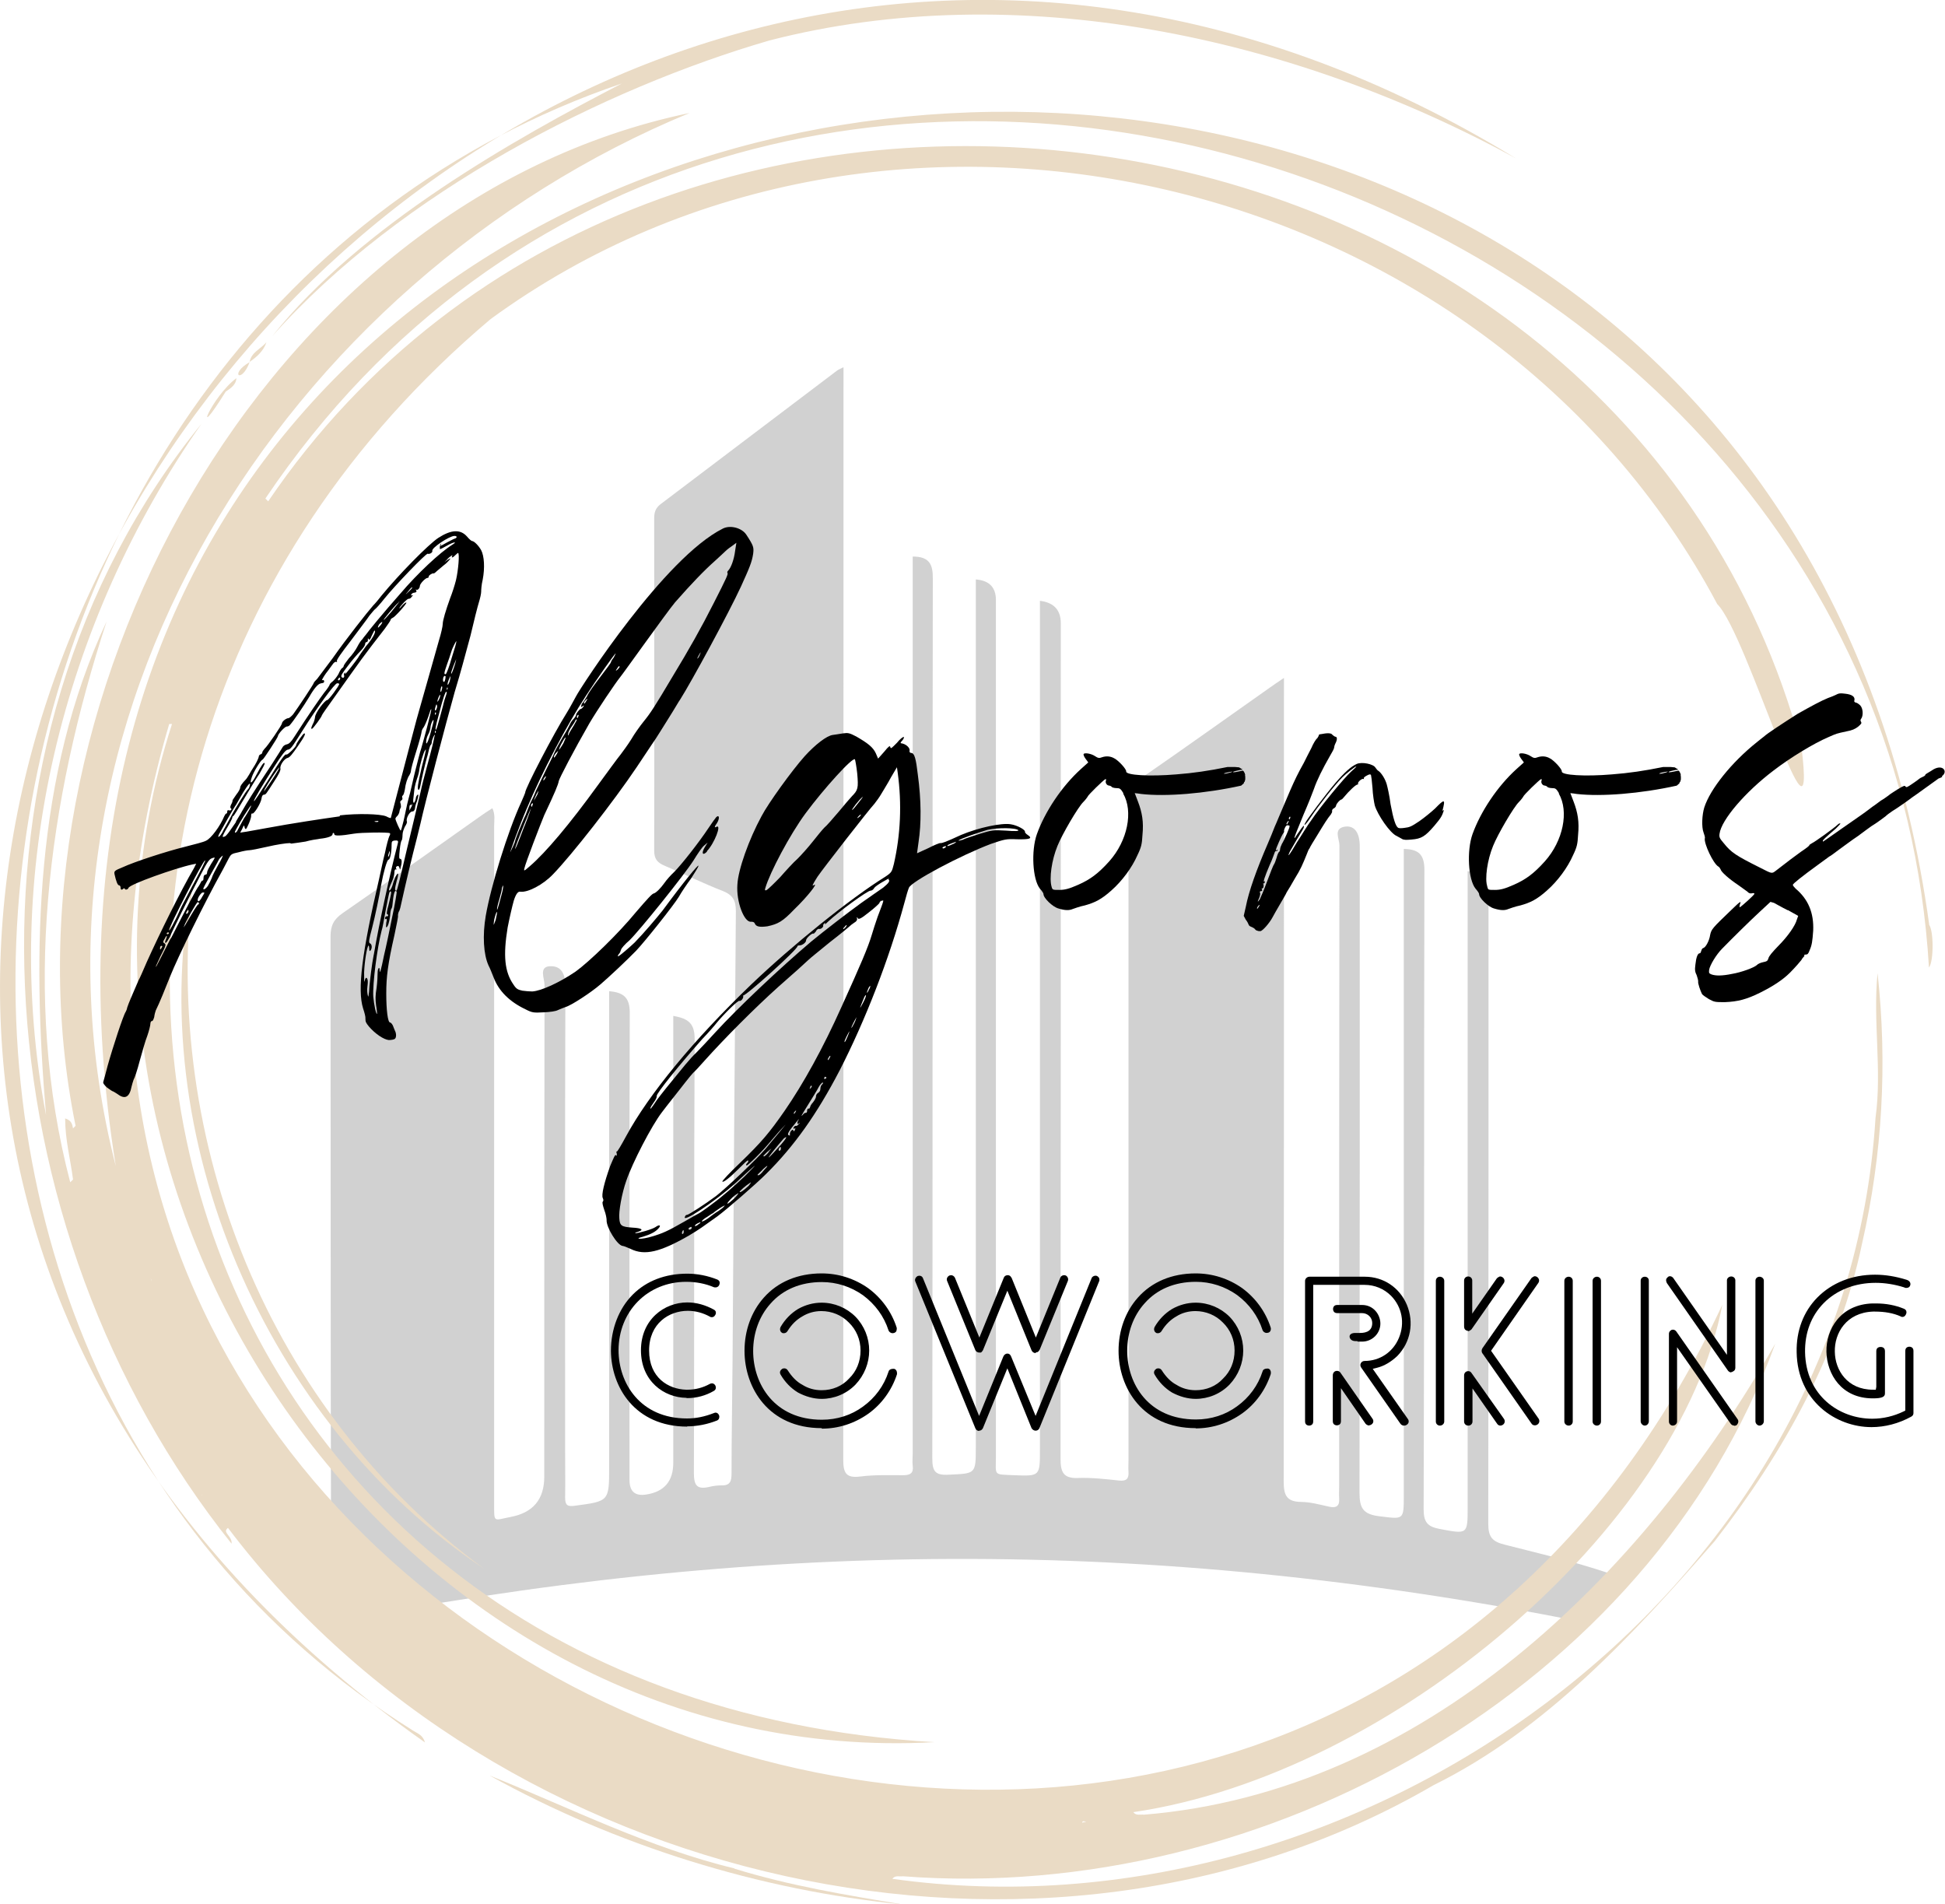
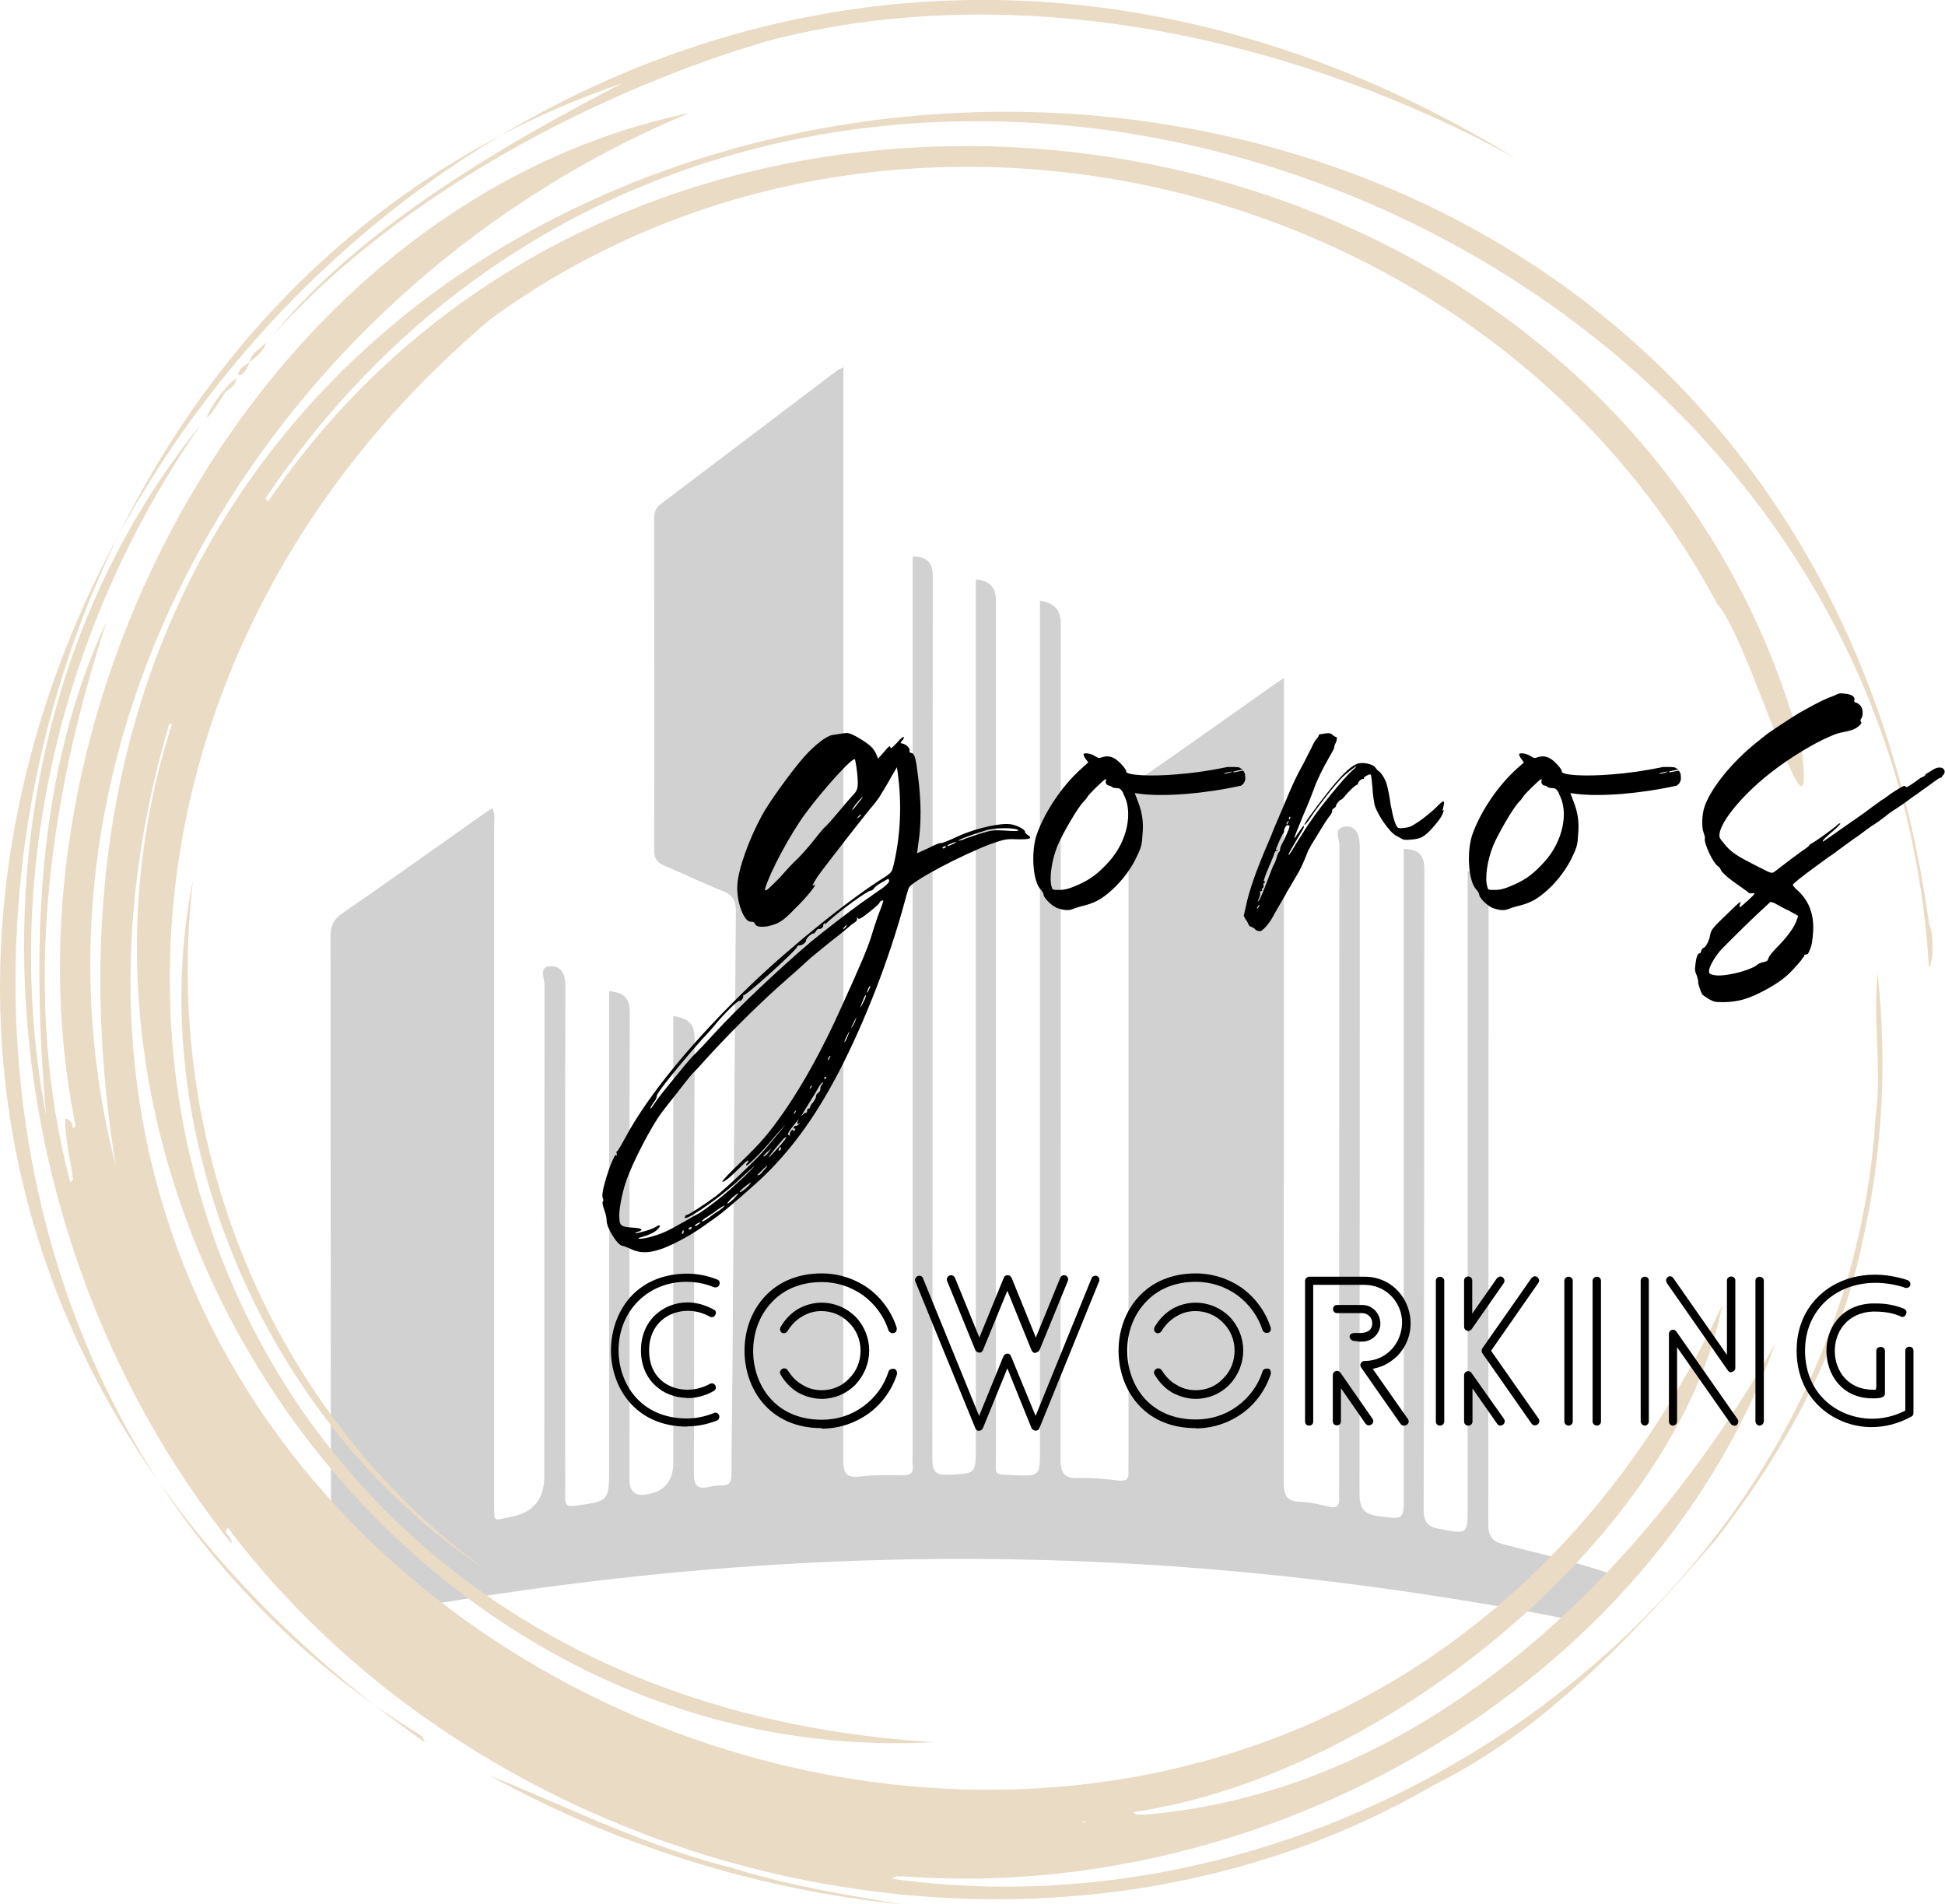
<svg xmlns="http://www.w3.org/2000/svg" id="Capa_2" viewBox="0 0 76.44 74.83">
  <defs>
    <style>      .cls-1 {        fill: #eadbc5;      }      .cls-2 {        fill: #d1d1d1;      }    </style>
  </defs>
  <g id="Capa_1-2" data-name="Capa_1">
    <g>
      <path class="cls-2" d="M10.98,62.13c.85-.29.53-.29,1.39-.55.48-.14.64-.33.64-.84-.02-7.98-.01-15.96-.02-23.94,0-.43.13-.68.48-.92,1.81-1.25,3.6-2.53,5.4-3.8.14-.1.29-.2.48-.32.12.25.07.48.07.7,0,8.86,0,17.73,0,26.59,0,.82-.04.69.65.56q1.32-.25,1.32-1.58c0-6.44,0-12.89.01-19.33,0-.25-.23-.7.2-.73.48-.03.63.33.62.84-.02,6.07-.01,12.13-.01,18.2,0,.61.01,1.23,0,1.84,0,.3.09.36.38.32,1.35-.18,1.35-.17,1.35-1.53,0-6.01,0-12.02,0-18.03v-.66c.57.05.81.25.81.85-.02,6.12-.01,12.24-.01,18.36q0,.67.65.57,1.07-.16,1.07-1.25c0-5.63,0-11.26,0-16.9v-.66c.55.1.84.26.84.9-.03,5.69-.01,11.37-.03,17.06,0,.49.12.66.6.55.16-.04.32-.06.48-.06.35.01.4-.17.4-.47,0-1.5.03-3,.04-4.49.04-5.87.08-11.73.13-17.6,0-.43-.12-.64-.52-.8-.77-.3-1.52-.67-2.28-.99-.28-.12-.41-.26-.41-.59.01-4.35,0-8.7,0-13.05,0-.23.04-.4.24-.56,2.32-1.75,4.63-3.51,6.95-5.26.05-.04.12-.06.25-.13,0,.29,0,.52,0,.74,0,14.06,0,28.13-.01,42.19,0,.55.13.73.68.66.55-.07,1.12-.05,1.68-.05.27,0,.41-.08.37-.37-.02-.16,0-.32,0-.49,0-11.52,0-23.03,0-34.55v-.69c.65,0,.8.3.79.88-.02,11.52,0,23.03-.02,34.55,0,.52.11.68.65.65,1.05-.05,1.06-.02,1.06-1.07,0-11.14,0-22.28,0-33.41v-.7q.79.06.79.81c0,11.21,0,22.42,0,33.63,0,.8-.12.72.71.76,1.02.04,1.02.04,1.02-1,0-10.89,0-21.77,0-32.66v-.7q.82.1.82.88c0,10.94,0,21.88-.01,32.82,0,.53.1.79.68.77.54-.02,1.08.04,1.62.1.3.03.39-.08.37-.35-.01-.14,0-.29,0-.43,0-8.63,0-17.26,0-25.89,0-.42.12-.68.48-.92,1.71-1.18,3.4-2.39,5.09-3.58.14-.1.29-.2.54-.37,0,.29,0,.49,0,.7,0,10.29,0,20.58-.01,30.87,0,.53.1.8.68.81.37,0,.75.11,1.12.19.29.06.4-.05.38-.33-.01-.16,0-.32,0-.49,0-8.39,0-16.79.01-25.18,0-.24-.24-.63.18-.72.41-.08.62.23.62.77,0,8.47,0,16.93-.01,25.4,0,.6.14.84.76.92.98.12.98.17.98-.82,0-8.23,0-16.46,0-24.7,0-.23,0-.46,0-.7.58.01.81.22.81.82-.02,8.38,0,16.75-.03,25.13,0,.5.15.68.62.77,1.12.21,1.11.23,1.11-.89,0-8.09,0-16.17,0-24.26,0-.23,0-.46,0-.7q.82.13.82.85c0,8.27,0,16.54-.01,24.8,0,.52.16.7.65.82,2.11.54,2.84.68,4.89,1.39l-1.86,1.64c-17.08-3.37-32.46-3.25-49.53.1l-1.62-1.67Z" />
      <g>
        <path class="cls-1" d="M75.82,36.34C69.26-11.3-3.39-3.62,4.55,45.82.07,28.31,11.17,11.03,27.1,4.44,10.32,7.94-.38,27.79,2.97,44.24c0,0,0,0,0,0-.03.03-.07.07-.1.1-.03-.15-.05-.31-.31-.39,0,.84.21,1.61.31,2.4,0,0,0,0,0,0-.04.04-.07.07-.11.11-1.92-7.33-.88-14.97,1.43-22.04-2.83,6.04-2.93,12.97-2.38,19.4C0,34.38,2.44,24.48,7.92,16.65-2.29,29.23-.77,48.31,9.1,60.66c.04-.3-.39-.44-.14-.62,10.63,14.06,32,19.06,47.38,10.11,0,0,0,0,0,0,4.43-2.19,7.84-5.92,11.05-9.59h0c2.69-3.45,4.89-7.38,5.79-11.69,0,0,0,0,0,0,.8-3.49,1-7.07.61-10.63-.19,1.89.18,3.81-.08,5.68,0,0,0,0,0,0-1.17,18.86-20.41,32.46-38.64,29.91h0c.11-.15.28-.08.42-.1,0,0,0,0,0,0,14.19,1.08,29.35-7.37,34.28-20.93-5.2,9.14-13.84,17.61-24.81,18.51,0,0,0,0,0,0-.14-.02-.31.05-.42-.1h0c10.16-1.49,21.46-11.16,23.15-19.94C50.51,87.95-4.69,66.93,6.65,28.45c.04,0,.07,0,.11,0-6.22,19.23,9.46,41.13,29.97,40.01C5.6,66.64-3.29,31.59,19.28,12.54c15.63-11.41,39.13-5.87,48.21,11.2,1.18,1.16,3.95,10.84,3.31,5.62C63.68,2.92,25.8-2.77,10.54,19.7c-.04-.04-.07-.07-.11-.11,18.79-27.9,63.47-13.41,65.38,18.43.19-.24.19-1.45,0-1.69ZM20.02,68.89s0,0,0,0c0,0,0,0,0,0,0,0,0,0,0,0ZM20.02,68.89s0,0,0,0c0,0,0,0,0,0ZM42.57,71.57s.08,0,.12.02c-.05,0-.1.02-.15.03.03.05-.05-.02.03-.05ZM5.96,50.36s-.03-.09-.04-.14c.02.04.03.09.04.14ZM4.34,51.72s0,0,0,0c0,0,0,0,0,0ZM4.65,52.46s0,0,0,0c0,0,0,0,0,0,0,0,0,0,.01,0,0,0,0,0-.01,0,0,0,0,0,0-.01ZM7.92,58.72s.03.03.03.05c-.01-.02-.02-.03-.03-.05ZM18.55,13.07s0,0,0,0c0,0,0,0,0,0ZM7.41,26.51s0-.01,0-.02c0,0,0,.01,0,.02Z" />
        <path class="cls-1" d="M16.24,68.01C-8.36,52.61-2.65,12.49,24.44,3.28c-4.19,2.17-10.25,5.56-13.74,9.93C15.76,7.52,23.77,3.47,30.24,1.59c9.71-2.5,20.53-.18,29.33,4.63C17.95-19.2-24.27,39.61,16.7,68.47c-.08-.3-.31-.36-.46-.46ZM29.81,1.7h0,0Z" />
        <path class="cls-1" d="M7.59,34.54c-2.04,10.07,2.86,21.41,11.43,27.1-8.43-6.18-12.68-16.75-11.43-27.1Z" />
        <path class="cls-1" d="M28.86,73.42s0,0,0,0c-3.34-.8-6.48-2.39-9.62-3.65,4.96,2.75,10.6,4.51,16.26,5.07-2.24-.37-4.47-.74-6.64-1.41Z" />
        <path class="cls-1" d="M8.87,15.39h0c.19-.13.41-.27.42-.53-.98.73-1.79,2.73-.42.53Z" />
        <path class="cls-1" d="M10.47,13.45c-.22.26-.59.39-.66.77.28-.19.55-.43.66-.77Z" />
        <path class="cls-1" d="M9.81,14.23s0,0,0,0c-.82.48-.32.87,0,0Z" />
      </g>
      <g>
-         <path d="M11.39,33.13c-.14,0-.53.06-.87.14-.35.08-.66.14-.72.14s-.24.03-.42.08c-.29.06-.3.08-.39.24-.05.09-.15.29-.23.44-.72,1.29-1.77,3.44-2.07,4.19-.2.5-.42,1.05-.57,1.35-.02.05-.05.17-.06.26-.03.09-.06.17-.09.15-.03,0-.06.05-.06.11s-.05.27-.12.47c-.08.2-.2.63-.3.99-.09.35-.2.68-.24.74-.02.06-.06.18-.08.27-.08.42-.26.51-.54.3-.08-.05-.17-.11-.18-.11-.03,0-.14-.08-.24-.15-.12-.11-.17-.18-.15-.23.01-.03.09-.32.17-.63.2-.72.62-2,.71-2.12.02-.03.05-.11.06-.17.03-.11.24-.6.45-1.08.03-.04.17-.36.32-.71.5-1.11,1.34-2.81,1.85-3.68l.09-.18-.15.03c-.66.14-2.47.78-2.51.92-.03.08-.15.09-.15.02t-.04,0c-.08.08-.12.06-.12-.03,0-.05-.03-.09-.06-.09-.06,0-.12-.17-.18-.44-.02-.12,0-.14.32-.27.45-.21,1.7-.62,2.47-.81.35-.09.71-.18.8-.23.2-.08.57-.59.72-.96.03-.06.06-.11.08-.11.03,0,.04-.03.04-.08s.03-.06.06-.05c.08.03.14-.03.08-.08-.03-.01-.02-.08.01-.14.05-.08.06-.14.06-.17,0-.02.08-.12.15-.23.09-.11.15-.23.15-.27,0-.06.06-.15.23-.33.03-.03.08-.12.12-.18.03-.06.14-.24.23-.38.09-.15.15-.3.15-.33s.03-.08.08-.09c.03,0,.06-.05.06-.08s.05-.09.09-.14c.11-.09.68-.93.68-.99,0-.08.17-.21.26-.21.03,0,.12-.08.18-.15.17-.23.81-1.19.81-1.23,0-.02.06-.09.14-.17.06-.08.33-.44.6-.8.54-.77,1.37-1.82,1.59-2.07.09-.09.24-.27.33-.39.69-.84,1.83-2,2.23-2.27.51-.33.87-.35,1.13-.06.09.11.18.18.2.18.08,0,.26.18.36.36.12.23.15.69.06,1.16-.05.2-.06.41-.06.47,0,.08-.04.26-.09.42s-.2.75-.33,1.31c-.29,1.05-.32,1.22-.62,2.21-.36,1.28-1.16,4.33-1.35,5.19-.08.32-.2.83-.29,1.16-.23.92-.48,2.05-.5,2.14-.02.05-.03.12-.06.15-.01.03-.03.09-.03.14.02.03-.06.39-.14.78-.26,1.14-.32,1.64-.32,2.29s.06,1.14.15,1.14c.03,0,.08.06.11.12.02.06.06.15.08.2.06.11.06.27,0,.32-.03.03-.14.05-.24.05-.2-.02-.53-.24-.78-.53-.12-.15-.14-.18-.14-.33.01-.03-.03-.21-.09-.38-.23-.74-.05-2.17.63-5.1.06-.26.15-.72.23-1.02.06-.3.14-.59.17-.65.04-.06.04-.11.02-.12-.06-.04-1.13-.03-1.41.02-.53.09-.77.09-.77.03,0-.03-.02-.06-.04-.06-.02,0-.03.02-.03.05,0,.08-.2.15-.5.18-.14.02-.39.06-.56.11-.17.03-.41.06-.56.08ZM6.71,36.89c.65-1.28,1.02-1.98,1.1-2.07.03-.04.06-.11.08-.14.02-.04.04-.08.08-.08.02,0,.03-.06.03-.12s.03-.11.08-.11c.03,0,.06-.03.06-.09s.08-.2.15-.32c.08-.12.15-.24.15-.26,0,0-.06,0-.12.03-.09.03-.18.15-.41.6-.51.98-1.13,2.23-1.23,2.48-.08.14-.14.24-.17.24s-.03-.03,0-.11c.08-.18.05-.23-.03-.06-.08.12-.08.15-.03.18.09.05.08.08-.14.51-.18.38-.21.45-.17.41.01-.02.27-.51.57-1.11ZM6.29,37.28q0,.06.04,0s.05-.08.05-.09-.02-.03-.05-.02-.04.06-.04.11ZM6.55,36.69s.02.03.05.02c.03-.02.04-.03.04-.05s-.02-.02-.04-.02-.05.02-.05.05ZM6.64,36.54c0,.06.08-.05.2-.3.08-.14.18-.36.24-.5.06-.14.23-.44.35-.68.53-.99.66-1.25.63-1.25-.08,0-1.41,2.6-1.41,2.72ZM7.82,35.49s-.02-.04-.05-.04c-.04,0-.48.77-.54.96-.05.09.03-.02.14-.21.2-.35.39-.66.42-.66.02,0,.03-.02.03-.05ZM7.36,35.79c-.06.09-.06.14,0,.11.02-.02.05-.06.05-.09,0-.06-.02-.08-.05-.02ZM7.97,35.07c-.06,0-.2.2-.2.29,0,.11.09.05.17-.11.11-.18.12-.18.03-.18ZM8.76,33.62s-.11.06-.18.2c-.04.09-.2.36-.33.6-.14.26-.26.47-.26.5,0,.06.09.02.18-.11.05-.08.11-.21.15-.3.03-.11.15-.33.26-.53.11-.18.18-.35.18-.36ZM8.76,32.66c.06-.11.2-.35.3-.54.18-.35.63-1.07.69-1.11.02-.02.05-.06.06-.12.06-.2-.05-.08-.26.26-.11.2-.24.41-.27.47-.09.12-.56.95-.66,1.14-.11.21.02.14.14-.09ZM9.28,32.27c.06-.11.17-.27.23-.39.2-.35.42-.71,1.2-1.89.21-.32.39-.62.41-.65.02-.03.09-.08.15-.09.09-.02.17-.09.3-.3.57-.89.99-1.49,1.17-1.73.12-.14.21-.29.21-.3,0-.03.05-.09.12-.14.06-.05.17-.18.23-.29.05-.12.12-.23.15-.24s.06-.06.06-.09c0-.02.09-.15.2-.29.12-.12.27-.33.33-.45.06-.12.15-.26.2-.3.03-.05.09-.12.14-.18.08-.12.66-.83,1.35-1.61.68-.8,1.56-1.62,2.04-1.92.23-.14.06-.12-.2.03-.14.08-.26.14-.27.14-.03,0-.02-.17.03-.21.02-.02.02,0,0,.03-.05.08-.02.06.23-.08.12-.06.26-.14.3-.15.11-.03.12-.11,0-.11-.2,0-.92.48-.87.59.02.06-.11.14-.18.11-.06-.03-1.29,1.25-1.7,1.76-.18.23-.35.41-.36.41s-.12.12-.23.26c-.09.14-.44.59-.75,1.01-.35.45-.56.75-.53.78.02.04,0,.04-.03.03-.01-.02-.08.02-.11.06-.05.06-.17.24-.29.39-.12.17-.18.29-.15.27.05-.02.08,0,.08.05,0,.03-.03.06-.06.06s-.08.02-.09.02c-.09.02-.24.18-.44.53-.21.35-.63.96-.74,1.08-.03.05-.09.08-.14.08-.08,0-.35.3-.35.38,0,.05-.57.92-.6.92-.06,0-.35.47-.42.68-.12.33,0,.27.18-.09.2-.38.29-.5.32-.45.02.02-.08.2-.2.41-.14.2-.41.66-.62,1.01-.21.36-.39.65-.41.66-.03,0-.04.03-.04.06s-.09.21-.2.39-.18.33-.18.35c0,.03.06.02.12-.02.03-.03.11-.12.17-.21.06-.09.17-.24.23-.33ZM9.61,32.13c.29-.45.35-.65.12-.29-.15.21-.5.81-.5.86s.08,0,.11-.08c.01-.03.14-.26.27-.5ZM13.36,32.04c.68-.08,1.58-.06,1.82.04.09.05.18.08.18.06,0,0,.21-.81.47-1.8.26-.98.54-2.09.65-2.45.2-.71.53-1.86.77-2.72.09-.29.15-.57.15-.65,0-.14.12-.54.29-1.01.08-.2.18-.51.23-.71.09-.38.15-1.07.08-1.07-.02,0-.06.05-.11.09-.08.09-.17.12-.12.03.06-.08-.12.03-.21.15l-.09.09.11-.08s.11-.08.12-.06c0,.01-.08.11-.18.2-.12.09-.27.23-.35.29-.06.06-.12.11-.14.09-.06,0-.18.08-.18.12s-.02.06-.05.06c-.08,0-.3.23-.3.32,0,.08-.09.18-.14.14-.02-.02-.03,0,0,.03.02.06,0,.08-.08.09-.06,0-.11.05-.12.08s0,.04.05.02c.03-.02.02.02-.03.06-.03.06-.09.08-.11.08-.05-.03-.35.29-.38.38-.02.01.05-.02.11-.11.08-.08.15-.14.17-.12.03.03-.45.57-.54.6-.05.02-.08.06-.08.08,0,.03-.11.18-.23.35-.84,1.08-.9,1.17-2,2.72-.26.36-.47.66-.47.68,0,.05-.35.53-.39.53s-.04-.03.03-.18c.05-.08.08-.2.09-.27,0-.17.39-.68.48-.68.06,0,.47-.56.47-.63,0-.02-.03-.03-.08-.03-.09,0-.77.92-1.38,1.89-.41.65-.45.71-.57.72-.08.02-.21.18-.51.65-.44.68-.84,1.35-.81,1.37.02.02.24-.33.53-.78.59-.95.69-1.08.75-1.05.03.03.38-.3.38-.38,0-.05.27-.45.32-.45.06,0,.02.11-.26.51-.2.29-.32.44-.39.45-.14.03-.32.3-.29.42.02.06-.06.23-.26.53-.33.51-.3.48-.39.5-.05,0-.08.06-.09.14-.02.18-.29.62-.36.6-.03-.02-.05.02-.05.08.02.08-.17.53-.21.53-.02,0-.05-.05-.05-.09-.02-.08-.03-.06-.09.08l-.08.15.12-.02c.06,0,.45-.08.86-.15,1.07-.2,2.29-.38,2.93-.47ZM10.39,31.08s.11-.15.17-.24c.06-.08.18-.27.27-.41.09-.14.15-.26.15-.27-.03-.02-.47.65-.57.84-.03.09-.05.12-.02.08ZM13.33,26.63s-.05.05-.05.08c0,.02.03.03.05.02.03-.02.04-.05.04-.08,0-.02-.02-.03-.04-.02ZM13.57,26.44s-.02.04,0,.04c.03,0,.42-.51.5-.63.03-.06.17-.26.3-.44.26-.3.41-.57.36-.63-.02-.02-.06.08-.12.2-.06.15-.09.18-.12.14-.03-.05-.04-.05-.03.03,0,.04-.02.08-.05.08s-.06.03-.06.08-.08.17-.18.27c-.11.11-.33.36-.5.59-.23.3-.29.39-.24.44.06.06.12,0,.09-.08-.01-.03,0-.08.03-.09s.05-.02.02.02ZM14.69,37.52c.21-1.25.66-3.29.93-4.32.05-.17.03-.18-.12-.17-.09.02-.11.03-.11.18,0,.29-.06.57-.12.57s-.2.5-.29.99c-.06.39-.24,1.25-.36,1.71-.12.45-.14.56-.08.59.08.03.09.18.03.27q-.06.08-.06-.06c0-.09-.02-.14-.03-.12-.06.06-.15.6-.17,1.05,0,.27,0,.42.02.35.02-.14.08-.18.11-.08.02.03.02.15,0,.29s0,.3.02.36c.01.09.04-.01.06-.39.03-.29.09-.83.17-1.23ZM15.57,35.02c-.06-.06-.11.12-.15.57,0,.04-.03.11-.03.11-.03.02-.05.15-.06.3-.03.24-.09.44-.15.44-.02,0,0-.09,0-.18.03-.12.03-.17-.02-.15-.03.03-.03,0-.03-.04.02-.05.05-.08.08-.06.06,0,.06-.08,0-.09-.02-.02,0-.15.05-.32.11-.47.14-.57.09-.57s-.05,0-.2.78c-.06.33-.12.68-.15.75-.18.69-.36,2.1-.33,2.6.03.33.11.71.15.68,0-.02-.01-.17-.04-.33-.03-.24-.03-.39.02-.69.03-.23.04-.48.04-.57,0-.11.02-.2.05-.21.02-.02.03.02.03.08,0,.18.05.03.17-.57.08-.33.23-1.04.33-1.55.11-.51.18-.95.17-.96ZM14.86,32.26s-.11,0-.14.02c-.03,0,.02.02.08.02.08,0,.09-.02.06-.03ZM15.01,24.44s-.08.05-.12.11c-.03.06-.05.11-.03.11s.06-.05.11-.11c.05-.06.06-.11.05-.11ZM15.67,23.67c-.12.08-.66.74-.59.69.04-.02.17-.17.3-.32.12-.15.26-.32.29-.36q.06-.08,0-.02ZM15.25,33.65s.02.03.04-.02c.02-.05.03-.12.03-.15,0-.05-.02-.03-.03.02-.02.04-.04.12-.04.15ZM17.09,28.89c0-.08-.12.18-.12.27,0,.04-.02.11-.05.12-.02.03-.04.11-.06.17-.02.08-.05.23-.09.35-.06.21-.2.81-.26,1.13-.02.08-.05.12-.06.11-.06-.03-.03-.23.12-.87.2-.78.18-.75.14-.69-.06.06-.21.56-.24.83-.02.11-.06.24-.09.32-.03.08-.06.21-.08.3-.02.09-.03.27-.05.41-.04.24.03.29.09.05,0-.08.05-.14.06-.15.06-.05.05.03-.01.24-.05.11-.08.23-.08.29-.02.08-.05.12-.12.12-.11.02-.24.29-.2.39.02.03-.02.12-.08.21-.04.09-.09.21-.09.32s-.02.2-.03.21c-.03.02-.06.18-.08.38-.03.27-.03.35.02.35.06,0,.08.11.02.32-.02.12-.03.12-.05.03-.02-.06-.05-.09-.09-.06-.04.01-.06.04-.04.09.02.03.02.06-.02.03-.03,0-.05.05-.05.14s-.05.24-.09.33c-.12.26-.15.38-.09.36.03-.02.08-.11.11-.21.05-.21.18-.48.21-.45.02,0,0,.14-.05.29-.08.32-.08.38-.01.38.03,0,.12-.38.41-1.62.11-.44.29-1.22.54-2.26.04-.2.15-.63.24-.96.2-.72.3-1.16.3-1.2ZM15.76,31.71s-.05.09-.06.17c0,.06-.05.14-.08.18-.04.03-.08.09-.08.11,0,.06.18.47.21.47.01,0,.06-.17.11-.38.05-.2.12-.6.2-.89.08-.27.18-.77.26-1.08s.18-.72.24-.9c.12-.41.41-1.5.39-1.52s-.06.12-.12.3c-.06.17-.14.35-.18.41-.05.06-.08.14-.08.17,0,.05-.09.39-.21.77-.12.38-.21.72-.21.77s-.03.12-.06.17c-.08.11-.15.33-.18.57-.02.11-.05.21-.08.23s-.03.04-.02.09c.02.03,0,.09-.05.11-.04.03-.04.06-.01.14.01.08.01.14,0,.15ZM16,23.29c-.08.08-.06.08.05-.03.08-.08.15-.14.15-.17,0-.04-.06.02-.2.2ZM16.21,31.58s-.02,0-.02.03c0,.02-.03.03-.05.02-.03-.02-.05.03-.05.11v.11l.06-.11c.05-.08.06-.14.05-.15ZM16.92,28.57c0,.06-.04.2-.09.29-.05.09-.08.21-.08.27-.02.2.08.03.18-.36.06-.21.11-.41.11-.45,0-.11-.12.14-.12.26ZM17.12,27.99s-.03.02-.03.06c.02.04.02.06.03.03.02-.03.02-.08,0-.09ZM17.12,28.71s-.03.01-.03.06q.02.06.03.03s.02-.06,0-.09ZM17.13,27.91s.05-.08.05-.15q-.02-.14-.05-.03c-.05.15-.05.21,0,.18ZM17.52,27.19s-.08.17-.11.3c-.05.14-.12.44-.18.65-.11.39-.14.57-.09.53.02-.02.08-.23.14-.45.06-.24.14-.5.15-.57.02-.09.06-.21.08-.27.06-.15.06-.24.02-.18ZM17.21,27.56s.06-.09.08-.17c.02-.09.02-.11-.02-.06-.06.11-.11.29-.06.23ZM17.34,27.17s.04-.11.04-.15q0-.08-.04-.03s-.03.11-.03.15q0,.08.03.03ZM17.42,26.78s.03.04.06-.02c.02-.05.03-.12.03-.15.02-.03-.02-.05-.03-.05-.05,0-.09.14-.06.21ZM17.93,25.19s-.14.23-.2.44c-.03.11-.11.33-.17.5-.11.32-.12.38-.04.36.03-.02.14-.3.23-.63.11-.35.2-.63.18-.66ZM17.58,27.01s-.02.02-.02.06,0,.06.02.02c.02-.03.02-.06,0-.08ZM17.7,26.57s-.11.21-.11.32c0,.05.03.02.08-.11.03-.11.04-.2.03-.21ZM17.93,25.9s-.2.47-.2.56c0,.06.05-.05.11-.23.06-.17.09-.32.09-.33Z" />
-         <path d="M27.79,33.46c-.17.18-.24.08-.09-.17l.11-.18-.14.12c-.08.06-.26.33-.42.59-.38.59-2.11,2.74-2.51,3.13-.18.15-.32.32-.33.36-.02.06-.04.14-.09.18-.03.04-.05.09-.03.09.05,0,.48-.38.65-.54.38-.39.86-.96,1.1-1.26.81-1.1,1.41-1.83,1.41-1.76,0,.05-.14.26-.29.5-.17.23-.38.54-.48.72-.2.33-1.32,1.74-1.68,2.12-.35.36-1.07,1.04-1.4,1.32-.38.33-1.17.84-1.37.89-.08.03-.21.08-.3.12-.09.05-.32.08-.57.09-.38.02-.44.02-.71-.12-.63-.3-1.05-.72-1.25-1.25-.06-.15-.14-.36-.2-.47-.2-.44-.24-1.19-.11-1.95.2-1.16.86-3.31,1.4-4.48.08-.18.15-.35.15-.36-.02-.14,1.16-2.39,1.61-3.1.17-.27.33-.59.39-.69.18-.35,3.47-5.44,5.77-6.59.3-.15.75-.02.92.24.29.44.3.5.27.75-.05.33-.14.54-.48,1.29-.48,1.04-1.94,3.73-2.39,4.44-.03.03-.21.35-.42.68-.21.33-.51.83-.69,1.08-.18.27-.45.68-.6.9-.9,1.34-2.56,3.46-3.29,4.21-.39.41-.99.72-1.28.68q-.14-.03-.26.36c-.06.21-.17.69-.24,1.05-.18,1.1-.12,1.74.23,2.24.11.17.17.2.35.24.14.02.3.03.39.03.35-.02,1.07-.35,1.7-.78.53-.38,1.68-1.49,2.36-2.32.48-.56.65-.74.71-.75.09-.02.27-.2.42-.41.08-.12.26-.32.39-.44.27-.27.96-1.14,1.35-1.73.14-.21.27-.39.3-.42.12-.11.14.05.03.23-.11.15-.11.2-.02.15.21-.11-.08.65-.38.96ZM19.54,35.83s-.05.03-.08.17c-.05.15-.06.29-.06.33s.03-.05.08-.18c.03-.14.06-.29.06-.32ZM19.76,34.81c-.03.06-.04.12-.04.15s-.05.2-.09.36c-.09.29-.12.47-.08.41.01-.02.08-.26.15-.53.08-.27.09-.45.06-.39ZM19.94,33.64c.02.06.23-.38.29-.54.02-.11.11-.32.17-.48.08-.18.18-.45.26-.6.06-.17.15-.39.2-.5.06-.11.15-.3.2-.44.06-.12.23-.48.39-.81.15-.3.32-.63.35-.72.03-.08.18-.35.32-.59.15-.24.27-.47.27-.48s.05-.11.11-.18c.08-.08.14-.17.14-.2-.02-.04.14-.24.18-.24.03,0,.08-.05.11-.09q.04-.08-.03-.02t-.06,0s.02-.11.05-.12c.03-.03.11-.15.18-.27.06-.14.3-.47.53-.77.23-.3.41-.54.41-.57,0-.02.05-.11.11-.18.05-.09.08-.17.08-.17-.03,0-.77,1.05-1.17,1.67-.77,1.17-1.73,3.01-2.33,4.44-.26.6-.69,1.77-.69,1.85ZM20.61,32.47c.17-.42.27-.74.26-.71-.04.05-.6,1.44-.62,1.56-.03.15.11-.2.36-.86ZM24.38,26.6c-.21.26-.92,1.32-1.22,1.83-.62,1.08-1.17,2.14-1.2,2.26-.02.14-.15.45-.57,1.34-.14.33-.74,1.89-.78,2.09-.03.12-.02.12.21-.08.63-.54,1.58-1.67,2.68-3.19.39-.53.78-1.07.89-1.2.09-.12.29-.39.42-.6.12-.21.35-.53.48-.69.27-.33.44-.59,1.14-1.77.65-1.07,1.13-1.92,1.62-2.89.53-1.04.57-1.14.54-1.19-.02-.02,0-.06.03-.09.11-.11.23-.44.27-.77l.05-.32-.15.11c-.09.06-.21.15-.27.21-.08.08-.26.24-.41.38-.44.39-.93.9-1.58,1.64-.32.38-2.09,2.87-2.15,2.93ZM20.94,31.61s.02-.06-.02-.04-.05.06-.05.08c.02.08.05.06.06-.03ZM20.98,31.46s.09-.14.14-.24c.04-.12.06-.17.02-.11-.08.11-.2.44-.15.35ZM21.36,30.68s.05-.06.08-.12q.05-.09-.02-.03s-.08.09-.06.12c0,.03,0,.05,0,.03ZM21.88,29.64l.06-.14-.09.09c-.05.06-.08.12-.08.15,0,.06.03.03.11-.11ZM21.97,29.47s.09-.12.17-.26c.06-.14.11-.24.08-.23-.06.04-.29.48-.24.48ZM22.35,28.86c.02-.06.11-.21.2-.35.08-.14.14-.24.11-.24s-.04.02-.04.03-.06.12-.14.23c-.08.11-.15.24-.15.3q-.03.11.03.03ZM22.74,28.14s0-.06-.02-.05-.05.06-.05.08c.02.08.03.06.06-.03ZM22.97,27.65s.05-.06.08-.12c.06-.09.04-.09-.02-.03-.05.05-.08.09-.08.12.02.03.02.05.02.03ZM24.26,26.32s.09-.09.09-.11c0-.06-.03-.05-.11.08q-.08.11.02.03ZM27.52,25.65s-.14.23-.11.23c.01,0,.06-.06.09-.14s.05-.12.02-.09Z" />
        <path d="M39.96,32.98c-.41-.02-.48,0-1.01.18-1.17.44-3.16,1.49-3.23,1.73-.03.06-.11.33-.18.6-.6,2.21-1.53,4.6-2.54,6.57-.9,1.73-1.79,2.98-2.89,4.07-.41.41-1.53,1.38-1.92,1.67-.62.44-.66.48-1.11.75-1.13.65-1.74.8-2.29.53-.14-.06-.27-.12-.32-.12-.21-.02-.65-.74-.63-1.02,0-.06-.03-.24-.09-.39-.06-.18-.09-.3-.06-.33s.03-.08,0-.14c-.06-.12.05-.59.29-1.26.14-.33.2-.48.23-.42.03.03.03.02.03-.06-.02-.06-.02-.11,0-.09s.18-.26.36-.59c.9-1.67,2.69-3.83,4.93-5.98,1.59-1.52,3.88-3.37,5.25-4.22.27-.18.27-.2.35-.51.26-1.14.32-2.35.15-3.59l-.03-.21-.23.39c-.12.23-.3.51-.38.65-.08.14-.2.3-.27.39-.24.26-2.03,2.56-2.24,2.87-.21.33-.23.39-.14.33.18-.11-.24.44-.78.96-.45.47-.63.57-1.05.66-.3.04-.45.02-.5-.12-.02-.04-.06-.06-.14-.06-.27.04-.59-.78-.54-1.46.03-.59.45-1.77.95-2.69.26-.5,1.19-1.79,1.7-2.36.41-.45.86-.8,1.1-.83.09-.01.26-.04.39-.06.21-.03.26-.02.53.12.45.26.66.42.77.66l.09.21.24-.27c.17-.21.23-.26.24-.18.02.08.06.03.26-.17.12-.15.24-.24.27-.23.02.03-.02.09-.06.14-.08.08-.08.11-.03.11.15.02.32.15.32.27-.02.08.02.11.08.11.11.02.17.23.24.84.14,1.02.14,1.94.03,2.66-.03.24-.06.44-.06.44,0,0,.2-.09.44-.2.23-.12.45-.21.48-.2.08,0,.18-.03.81-.32.69-.29,1.59-.48,1.95-.42.27.04.6.23.56.3,0,.02.04.08.11.12.21.14.08.18-.41.17ZM34.65,35.38s-.09.06-.09.11c-.02.03-.2.2-.41.36-.32.26-.41.29-.44.23-.03-.06-.04-.05-.03.01.02.06-.02.12-.11.17-.08.05-.15.11-.18.14s-.38.32-.77.62c-.39.32-.78.63-.87.72-.08.08-.59.54-1.14,1.02-.96.86-2.15,2.06-2.92,2.92-.2.23-.41.45-.45.48-.05.05-.17.2-.29.35-.11.15-.35.44-.51.65-.17.21-.35.45-.42.54-.41.53-1.17,2-1.41,2.71-.17.48-.3,1.2-.27,1.47.02.29.09.33.51.36.39.02.47.09.21.17-.09.02-.12.05-.08.05.11,0,.65-.15.78-.24.15-.11.24-.08.12.05-.12.14-.32.24-.62.33-.18.05-.21.06-.12.08.08,0,.29-.03.48-.09.41-.12.62-.21,1.28-.59.29-.17.53-.3.53-.3.02,0,.29-.18.6-.42.32-.23.87-.71,1.23-1.05.63-.63.51-.54-.33.24-.83.75-2.15,1.62-2.01,1.34.02-.05.04-.07.08-.07.06,0,.71-.42,1.14-.74.39-.3,1.58-1.43,1.94-1.85.54-.65.93-1.11.74-.9-.12.12-.35.38-.5.56-.36.44-.92.99-.98.99-.03-.02-.02-.05.02-.09.04-.03.06-.08.04-.11-.02-.02-.18.14-.36.32-.38.38-.62.56-.65.51-.02-.02.29-.35.68-.72.87-.84,1.16-1.19,1.76-2.05.74-1.07,1.52-2.48,2.24-4.09.77-1.7,1.04-2.33,1.19-2.83.05-.17.15-.48.23-.71.27-.71.26-.68.15-.62ZM34.95,34.51s-.5.26-.59.38c-.03.06-.09.11-.15.11-.12,0-1.26.83-1.67,1.22-.09.09-.15.14-.12.11.03-.06.01-.06-.02-.05-.03.03-.05.06-.05.08.03.06-.09.17-.17.14-.03,0-.09.03-.12.11-.05.05-.08.09-.09.08-.03-.05-.29.17-.29.26s-.15.2-.26.2c-.05,0-.08.02-.08.03.05.09-2.07,2-2.14,1.94-.01-.03-.01-.02,0,0,.05.08-.08.24-.14.21-.06-.03-.63.54-.9.87-.06.08-.3.36-.56.63-.87.98-1.82,2.15-1.79,2.24.01.03-.03.14-.11.24-.08.11-.14.21-.14.24,0,.04.02.03.26-.33.18-.24.44-.57,1.11-1.38.14-.17.33-.38.44-.48.11-.11.45-.47.75-.8.84-.92,2.54-2.53,3.76-3.56.51-.42,1.43-1.13,1.97-1.52.35-.24.72-.51.86-.6.21-.17.29-.27.2-.33ZM26.85,48.34s-.03.03-.04.07-.02.08.02.08c.01,0,.04-.03.04-.08s0-.07-.02-.07ZM27.16,48.21s-.06.02-.09.05c-.02.03,0,.06.02.06.03,0,.08-.02.09-.05s0-.06-.02-.06ZM27.52,48.03s-.09.03-.15.07c-.05.03-.08.08-.05.08s.09-.03.14-.08c.06-.03.08-.06.06-.07ZM28.3,47.47c-.14.09-.26.18-.27.2-.02,0-.12.07-.24.15-.11.06-.2.14-.21.17,0,.03.11-.02.24-.11.12-.09.3-.23.41-.29.09-.06.2-.14.24-.2.05-.04-.03-.01-.17.08ZM29.01,46.89s-.12.06-.24.18c-.12.12-.2.21-.18.23.03,0,.14-.09.26-.2.11-.11.18-.21.17-.21ZM29.48,46.48c-.15.09-.41.32-.41.35,0,.06.17-.06.35-.23.09-.11.12-.17.06-.12ZM29.97,45.97c-.21.2-.23.21-.17.21.02.02.12-.06.2-.17.23-.24.2-.26-.03-.05ZM30.2,45.28l.12-.15-.17.14c-.15.15-.18.17-.12.17.02,0,.09-.06.17-.15ZM33.48,31.29c.24-.24.26-.32.21-.89-.03-.29-.08-.54-.09-.56-.08-.11-1.23,1.16-1.94,2.12-.62.84-1.4,2.32-1.58,2.93q-.05.14.06.08c.06-.04.3-.27.53-.51.21-.24.51-.57.68-.72.15-.15.42-.45.6-.68.18-.23.38-.47.45-.54.08-.06.33-.35.56-.62.24-.29.47-.56.53-.62ZM30.82,44.72s-.23.26-.42.5c-.36.45-.18.29.29-.24.21-.24.27-.36.14-.26ZM30.67,45.07s-.05.03-.06.08c-.02.04,0,.07.02.07.03,0,.05-.03.06-.07,0-.05-.01-.08-.01-.08ZM31.4,44.16c-.08.04-.08-.08,0-.17t-.02,0s-.15.18-.26.32c-.14.18-.17.26-.14.29q.09.05.06-.02s0-.09.05-.14.06-.06.09-.02c.02.05.03.05.06-.02s.02-.08-.02-.05c-.03.02-.05,0-.03-.05.02-.03.05-.06.08-.06.03.02.08-.02.12-.06.05-.06.05-.07,0-.04ZM31.24,43.74s.05-.08.05-.09c-.02-.02-.05.02-.08.06-.03.06-.02.08.03.03ZM32.32,42.54s-.08.06-.14.17c-.06.12-.24.41-.39.65-.15.24-.29.47-.29.48s.02,0,.05-.03c.03-.05.08-.08.11-.08.05,0,.06-.03.06-.09,0-.05.03-.08.06-.08.03.02.04-.02.06-.06,0-.03.05-.12.11-.18.06-.08.12-.17.12-.24,0-.06.05-.12.09-.14.03-.02.08-.07.08-.14,0-.08.03-.15.06-.18.05-.03.05-.07.03-.09ZM31.87,42.75s.05-.06.03-.08-.05,0-.06.06c-.03.06-.03.08.03.02ZM32.48,42.34s-.02-.02-.05-.03c-.01,0-.04.03-.04.06s.02.05.04.02c.03,0,.05-.03.05-.05ZM32.63,41.5s-.02-.03-.04.02c-.03.04-.06.09-.06.12s.02.02.05-.02c.03-.05.06-.11.06-.12ZM33.15,36.51s.05-.03.09-.08c.03-.04.04-.08.04-.08-.02,0-.06.03-.09.08-.05.03-.06.08-.05.08ZM33.37,40.54s-.18.33-.18.39.05-.03.12-.2c.05-.11.08-.2.06-.2ZM33.66,39.97s-.2.36-.2.42c0,.02.05-.06.11-.18.06-.12.09-.23.09-.24ZM33.9,31.32c-.12.08-.45.51-.41.51.02,0,.14-.14.26-.3.14-.17.2-.27.15-.21ZM33.82,32.01s-.05.03-.09.08c-.03.03-.04.06-.03.06s.04-.03.08-.06c.05-.04.06-.08.05-.08ZM34.03,39.1s-.05.03-.09.15c-.17.41-.17.44-.03.17.08-.15.14-.29.12-.32ZM34.2,38.74s-.05.03-.08.12c-.08.18-.05.21.03.03.05-.08.06-.15.05-.15ZM37.12,33.26c-.09.03-.11.08-.03.08.01,0,.04-.03.08-.05.02-.03,0-.05-.05-.03ZM37.57,33.08s-.29.09-.33.14.06.02.18-.04c.09-.03.15-.08.15-.09ZM40.03,32.63c-.09-.11-.83-.11-1.22-.02-.41.12-1.05.35-1.13.41-.03.03.04.01.15-.02.09-.05.41-.15.69-.24.45-.14.54-.15,1.02-.12.35.03.51.02.48-.02Z" />
        <path d="M44.57,31.11s.08.18.15.38c.17.44.23.81.18,1.32-.02.35-.04.47-.2.8-.21.48-.6,1.01-1.02,1.38-.39.35-.65.48-1.05.59-.2.04-.41.12-.47.14-.14.06-.3.06-.56-.02-.23-.06-.6-.42-.59-.57,0-.03-.06-.12-.14-.21-.29-.36-.35-1.49-.12-2.14.32-.89.98-1.88,1.73-2.56l.29-.26-.11-.15c-.06-.08-.09-.17-.07-.18.03-.06.29-.02.44.08.12.08.17.09.27.05.17-.06.35-.05.51.05.15.08.47.42.45.51,0,.14.9.2,1.97.11.66-.05,1.28-.14,2.01-.29h.3s.09.01.11.01c.03,0,.05,0,.07.02.02,0,.03.02.03.02,0,0,.02,0,.03.02h.02l.03.03s-.08.02-.11.02c-.15.03-.27.06-.26.08.02.02.17-.01.39-.06,0,.02.02.02.02.02,0,.02.02.02.02.02,0,.02.02.06.03.06,0,.03.02.06.02.08-.02-.03,0,.05,0,.06v.11s-.02.06-.02.08l-.02.02s-.02.03-.02.05t-.02.03h-.02s-.02.03-.03.04h-.02v.02c-1.44.32-2.98.44-3.94.33-.18-.03-.33-.04-.32-.03ZM44.15,31.17c-.11-.18-.14-.2-.27-.2-.09,0-.17-.03-.18-.04-.02-.03-.06-.05-.11-.06-.09,0-.17-.12-.12-.21,0-.03,0-.06-.03-.04-.06.02-.69.63-.69.68-.02.03-.08.12-.17.21-.21.2-.84,1.28-1.02,1.73-.23.56-.33,1.28-.23,1.61.03.12.05.12.3.12.21,0,.38-.04.74-.2.48-.21.8-.45,1.23-.93.71-.8.95-1.95.54-2.66ZM48.23,30.39c.09-.02.18-.05.2-.06.05-.03-.27.03-.32.06-.03.02.03.02.12,0Z" />
        <path d="M56.75,31.83c-.08.24-.11.3-.38.62-.36.42-.51.51-.89.54-.21.02-.32.02-.39-.03-.05-.03-.14-.08-.2-.11-.26-.11-.75-.83-.86-1.2-.03-.12-.08-.44-.09-.69-.02-.26-.05-.48-.06-.51-.03-.03-.06-.03-.17.03-.09.05-.12.08-.11.11s.02.03-.02.02c-.06-.03-.26.15-.2.2t-.02.02c-.06-.02-.35.26-.53.48-.05.06-.09.11-.12.11-.06.02-.18.15-.2.23,0,.05-.05.09-.08.11-.05.02-.08.06-.08.11.02.03-.02.09-.05.14-.12.14-.27.38-.53.81-.15.24-.29.47-.3.51-.03.03-.08.14-.11.23-.17.42-.24.59-.47.96-.12.21-.27.47-.32.54-.03.08-.17.3-.27.48-.12.2-.24.42-.29.51-.11.21-.39.54-.48.54-.03,0-.09,0-.12-.02-.03,0-.07-.03-.09-.06s-.08-.06-.12-.08c-.06-.02-.11-.05-.12-.08-.02-.05-.06-.14-.12-.21l-.08-.15.08-.35c.12-.62.42-1.46.87-2.5.08-.18.2-.48.27-.66.08-.17.2-.48.29-.68.09-.21.23-.54.32-.75.18-.41.3-.66.53-1.07.07-.15.21-.41.3-.59.07-.17.18-.35.23-.38.03-.05.06-.09.06-.12,0-.02.03-.04.08-.04q.39-.08.45.02s.09.08.12.08c.08,0,.08.12,0,.27-.03.06-.05.14-.05.17s-.08.18-.17.33c-.27.47-.51.95-.62,1.28-.06.17-.24.62-.41,1.01-.29.71-.38.92-.35.92.02,0,.07-.11.17-.24.15-.23.24-.32.18-.15-.02.05-.05.09-.06.11-.03.05-.39.65-.47.8-.14.29-.03.17.27-.35.18-.27.42-.68.56-.86.35-.53,1.28-1.65,1.56-1.91.14-.12.23-.21.21-.21-.05,0-.42.3-.54.42-.29.29-.95,1.13-1.23,1.55-.17.27-.32.42-.24.26.06-.14.83-1.16,1.19-1.58.38-.44.62-.65.84-.75.2-.09.66,0,.74.15.03.04.08.11.11.12.12.08.27.32.33.53.03.11.11.45.15.78.11.59.2.87.3.93.03.02.14.02.26,0,.18-.02.26-.05.57-.26.2-.14.47-.36.62-.5.38-.39.41-.38.29.09ZM49.46,35.58s-.06.08-.06.11c0,.02.02.02.02.02.01-.02.03-.05.06-.09.05-.08.03-.08-.02-.03ZM50.68,32.45s-.03-.02-.08-.02-.08.05-.11.12c-.03.06-.03.11-.03.11.02,0,0,.05-.03.09-.06.08-.29.6-.29.66.02.02.03,0,.05-.02t.03.02s-.05.05-.06.03c-.03,0-.05.02-.06.05-.02.04-.09.27-.2.5-.2.47-.27.69-.21.65.02-.02.03,0,.02.03-.02.03-.03.05-.06.05-.02-.02-.03-.02,0,.02.03.05,0,.2-.05.17-.02,0-.02.02,0,.05.02.03,0,.06-.05.06-.03,0-.05.02-.03.06.02.03,0,.12-.03.2-.08.17-.08.2.02.06.03-.06.17-.38.29-.71.12-.33.24-.62.26-.65.03-.03.08-.17.11-.27.03-.12.08-.24.11-.24.02-.03.03-.06.03-.11,0-.03.03-.12.07-.2.08-.12.32-.66.3-.69ZM50.57,32.38s0,.03,0,.02c.02,0,.03-.05.06-.09q.05-.08-.02-.03s-.06.08-.05.11ZM50.68,32.1s-.03.05-.03.06c.02.06.03.05.06-.03,0-.03,0-.05-.03-.03Z" />
        <path d="M61.69,31.11s.08.18.15.38c.17.44.23.81.18,1.32-.02.35-.04.47-.2.8-.21.48-.6,1.01-1.02,1.38-.39.35-.65.48-1.05.59-.2.04-.41.12-.47.14-.14.06-.3.06-.56-.02-.23-.06-.6-.42-.59-.57,0-.03-.06-.12-.14-.21-.29-.36-.35-1.49-.12-2.14.32-.89.98-1.88,1.73-2.56l.29-.26-.11-.15c-.06-.08-.09-.17-.07-.18.03-.06.29-.02.44.08.12.08.17.09.27.05.17-.06.35-.05.51.05.15.08.47.42.45.51,0,.14.9.2,1.97.11.66-.05,1.28-.14,2.01-.29h.3s.09.01.11.01c.03,0,.05,0,.07.02.02,0,.03.02.03.02,0,0,.02,0,.03.02h.02l.03.03s-.08.02-.11.02c-.15.03-.27.06-.26.08.02.02.17-.01.39-.06,0,.02.02.02.02.02,0,.02.02.02.02.02,0,.02.02.06.03.06,0,.03.02.06.02.08-.02-.03,0,.05,0,.06v.11s-.02.06-.02.08l-.02.02s-.02.03-.02.05t-.02.03h-.02s-.02.03-.03.04h-.02v.02c-1.44.32-2.98.44-3.94.33-.18-.03-.33-.04-.32-.03ZM61.27,31.17c-.11-.18-.14-.2-.27-.2-.09,0-.17-.03-.18-.04-.02-.03-.06-.05-.11-.06-.09,0-.17-.12-.12-.21,0-.03,0-.06-.03-.04-.06.02-.69.63-.69.68-.02.03-.08.12-.17.21-.21.2-.84,1.28-1.02,1.73-.23.56-.33,1.28-.23,1.61.03.12.04.12.3.12.21,0,.38-.04.74-.2.48-.21.8-.45,1.23-.93.71-.8.95-1.95.54-2.66ZM65.34,30.39c.09-.02.18-.05.2-.06.05-.03-.27.03-.32.06-.03.02.03.02.12,0Z" />
        <path d="M76.33,30.53s-.09.05-.14.06c-.09.06-1.02.74-1.05.75-.03.03-.56.41-.78.54-.09.06-.21.15-.26.2-.12.09-.36.27-.56.39-.08.06-.32.23-.53.39-.23.15-.54.39-.74.53-.18.14-.35.26-.38.27-.02.02-.21.15-.41.3-.69.5-1.02.77-1.02.81,0,.03.05.09.11.15.5.42.72.96.69,1.65-.03.42-.05.57-.14.77-.05.14-.08.17-.15.17-.05,0-.08.02-.06.03.02.02-.02.06-.05.09s-.06.08-.06.09c-.02.03-.24.29-.45.5-.29.29-.68.54-1.16.78-.54.27-.89.36-1.4.38-.38,0-.41,0-.63-.12-.12-.08-.24-.15-.27-.2-.06-.12-.17-.42-.15-.5,0-.05-.03-.15-.06-.24-.06-.12-.08-.2-.05-.41.03-.29.09-.45.17-.45.03,0,.04-.03.06-.09.02-.08.05-.11.09-.12.09-.03.23-.29.26-.51.05-.23.09-.27.84-.99.36-.35.39-.36.33-.21-.02.06-.02.12,0,.11.06-.03.57-.48.57-.53,0-.02-.03-.03-.09-.02-.05.02-.11,0-.14-.02-.02-.03-.2-.15-.39-.29-.39-.26-.69-.53-.71-.63-.02-.04-.05-.09-.09-.11-.2-.12-.56-.89-.53-1.1.02-.05-.02-.15-.05-.24-.08-.21-.06-.69.03-.98.23-.72,1.07-1.77,2.06-2.56.14-.12.27-.21.29-.23.11-.11.77-.54,1.32-.89.53-.3.92-.51,1.19-.62.09-.03.24-.09.3-.12.11-.06.17-.08.38-.05.27.03.39.12.36.26-.02.04,0,.08.06.09.03,0,.11.05.17.11.11.12.12.38.05.5-.05.06-.05.11-.02.14.03.06.02.08-.12.2-.12.09-.23.14-.45.18-.41.09-.38.08-.72.23-.56.24-1.49.8-2.15,1.31-1.11.84-2.05,1.94-2.12,2.48-.02.14,0,.18.17.38.29.36.47.48,1.43.96.47.24.45.24.62.11.53-.41.69-.53.98-.74.18-.12.33-.23.33-.26,0-.02.05-.04.11-.08.11-.05.84-.57,1.02-.74.03-.03.07-.04.09-.03,0,.02-.07.09-.18.2-.41.35-.51.45-.51.48,0,.02,0,.03.01.03s.33-.23.69-.48c.39-.27.77-.54.86-.6.09-.06.27-.2.39-.29.14-.09.27-.2.33-.24.06-.03.24-.15.39-.27.41-.27.56-.35.57-.29.03.04.05.04.12,0,.09-.05.39-.26.42-.29.02-.02.07-.05.14-.08s.11-.06.11-.09c0-.02.17-.11.23-.15.44-.32.68.03.42.21ZM70.26,35.77c-.24-.12-.48-.26-.54-.29l-.14-.04-.41.38c-.39.36-1.08,1.04-1.49,1.46-.23.23-.48.65-.51.83-.01.12-.01.14.09.18.17.06.42.06.81-.02.36-.06.86-.24.98-.35.04-.05.15-.09.24-.11.15-.03.18-.05.21-.15.02-.09.15-.24.38-.48.38-.38.68-.81.74-1.05l.05-.14-.41-.23Z" />
      </g>
      <g>
        <path d="M27.01,56.06c-2.05,0-2.99-1.55-3-2.98,0-.85.31-1.66.86-2.21.54-.54,1.28-.82,2.14-.82.4,0,.8.08,1.18.23.11.05.1.14.09.17-.01.07-.07.14-.16.14-.02,0-.05,0-.07-.01-.33-.14-.7-.21-1.08-.21-1.52,0-2.66,1.16-2.66,2.69,0,1.29.85,2.68,2.69,2.68.35,0,.69-.07,1.05-.21.03-.01.05-.02.07-.02.08,0,.14.07.15.14,0,.05,0,.13-.09.17-.38.15-.78.23-1.18.23ZM26.98,54.93c-.89-.01-1.79-.66-1.79-1.87s.92-1.88,1.82-1.88c.36,0,.71.1,1.04.28.1.05.09.13.08.17-.02.06-.07.13-.15.13-.03,0-.05,0-.08-.02-.27-.15-.57-.23-.87-.23-.73,0-1.52.49-1.52,1.56s.76,1.52,1.46,1.54h.05c.31,0,.61-.08.88-.23.02-.01.05-.02.08-.02.08,0,.14.07.15.13.01.04.01.12-.08.17-.31.18-.67.28-1.03.28h-.04Z" />
-         <path d="M32.29,56.12c-2.08,0-3.03-1.58-3.03-3.04,0-.8.27-1.54.76-2.09.55-.62,1.34-.95,2.27-.95.66,0,1.29.2,1.83.58.53.39.92.93,1.12,1.55.01.04,0,.09-.01.13-.01.03-.04.06-.09.08-.02,0-.04.01-.06.01-.07,0-.14-.05-.16-.11-.18-.56-.53-1.03-1-1.38-.48-.34-1.04-.52-1.62-.52-.83,0-1.53.29-2.02.85-.44.49-.68,1.15-.68,1.86,0,1.3.84,2.7,2.7,2.7.6,0,1.16-.18,1.62-.52.47-.34.82-.81,1-1.37.02-.08.1-.11.17-.11.02,0,.04,0,.05,0,.05.01.07.04.09.07.02.04.03.1.02.15-.2.61-.59,1.16-1.12,1.54-.55.39-1.18.59-1.83.59ZM32.29,54.97c-.31,0-.63-.09-.93-.25-.28-.17-.51-.41-.68-.7-.06-.1-.01-.18.06-.23.02-.01.05-.02.08-.02.06,0,.11.03.14.08.16.25.35.45.58.57.22.14.48.21.75.21.42,0,.81-.16,1.08-.46.29-.28.45-.67.45-1.1s-.17-.82-.46-1.1c-.28-.29-.67-.45-1.08-.45-.27,0-.52.07-.75.21-.23.13-.42.32-.57.56-.03.06-.09.1-.15.1-.03,0-.06,0-.08-.02-.04-.02-.06-.06-.07-.1-.01-.04,0-.09.02-.13.17-.29.4-.53.68-.7.28-.16.6-.25.93-.25.5,0,.98.2,1.33.55.35.36.54.84.54,1.33s-.19.97-.54,1.34c-.35.36-.83.56-1.33.56Z" />
+         <path d="M32.29,56.12c-2.08,0-3.03-1.58-3.03-3.04,0-.8.27-1.54.76-2.09.55-.62,1.34-.95,2.27-.95.66,0,1.29.2,1.83.58.53.39.92.93,1.12,1.55.01.04,0,.09-.01.13-.01.03-.04.06-.09.08-.02,0-.04.01-.06.01-.07,0-.14-.05-.16-.11-.18-.56-.53-1.03-1-1.38-.48-.34-1.04-.52-1.62-.52-.83,0-1.53.29-2.02.85-.44.49-.68,1.15-.68,1.86,0,1.3.84,2.7,2.7,2.7.6,0,1.16-.18,1.62-.52.47-.34.82-.81,1-1.37.02-.08.1-.11.17-.11.02,0,.04,0,.05,0,.05.01.07.04.09.07.02.04.03.1.02.15-.2.61-.59,1.16-1.12,1.54-.55.39-1.18.59-1.83.59M32.29,54.97c-.31,0-.63-.09-.93-.25-.28-.17-.51-.41-.68-.7-.06-.1-.01-.18.06-.23.02-.01.05-.02.08-.02.06,0,.11.03.14.08.16.25.35.45.58.57.22.14.48.21.75.21.42,0,.81-.16,1.08-.46.29-.28.45-.67.45-1.1s-.17-.82-.46-1.1c-.28-.29-.67-.45-1.08-.45-.27,0-.52.07-.75.21-.23.13-.42.32-.57.56-.03.06-.09.1-.15.1-.03,0-.06,0-.08-.02-.04-.02-.06-.06-.07-.1-.01-.04,0-.09.02-.13.17-.29.4-.53.68-.7.28-.16.6-.25.93-.25.5,0,.98.2,1.33.55.35.36.54.84.54,1.33s-.19.97-.54,1.34c-.35.36-.83.56-1.33.56Z" />
        <path d="M38.48,56.23c-.07,0-.12-.04-.15-.11l-2.36-5.77c-.03-.08.02-.17.1-.21.02,0,.04-.01.06-.01.07,0,.12.04.14.09l2.21,5.42.95-2.33c.03-.07.09-.12.16-.12s.12.04.15.12l.96,2.33,2.2-5.41c.02-.06.09-.1.15-.1.02,0,.04,0,.06.01.04.02.07.05.09.09,0,.03.02.07,0,.11l-2.35,5.78c-.04.09-.12.1-.15.1-.05,0-.12-.03-.16-.1l-.95-2.35-.96,2.35c-.03.06-.08.1-.15.1ZM40.7,53.17c-.07,0-.13-.04-.16-.11l-.95-2.34-.96,2.34s-.05.08-.08.09c-.02,0-.04,0-.06,0-.06,0-.13-.03-.16-.1l-1.11-2.72c-.03-.08.01-.17.1-.21.02,0,.04-.01.06-.01.06,0,.12.04.15.1l.96,2.35.96-2.35c.02-.06.08-.1.15-.1.02,0,.04,0,.06.01.04.01.07.05.1.1l.95,2.34.96-2.35c.02-.06.08-.1.15-.1.02,0,.04,0,.06.01.07.03.12.12.09.21l-1.11,2.71s-.05.08-.08.09c-.02,0-.04.01-.06.01Z" />
        <path d="M46.99,56.12c-2.08,0-3.03-1.58-3.03-3.04,0-.8.27-1.54.76-2.09.55-.62,1.34-.95,2.27-.95.66,0,1.29.2,1.83.58.53.39.92.93,1.12,1.55.02.08-.01.18-.1.2-.02,0-.04.01-.06.01-.07,0-.14-.05-.16-.11-.18-.56-.53-1.03-1-1.38-.48-.34-1.04-.52-1.62-.52-.83,0-1.53.29-2.02.85-.44.49-.68,1.15-.68,1.86,0,1.3.84,2.7,2.7,2.7.6,0,1.16-.18,1.62-.52.47-.34.82-.81,1-1.37.02-.08.1-.11.17-.11.02,0,.04,0,.05,0,.05.01.08.05.09.08.02.04.02.09.01.14-.2.61-.59,1.16-1.12,1.54-.55.39-1.18.59-1.83.59ZM46.99,54.97c-.31,0-.63-.09-.93-.25-.28-.17-.51-.41-.68-.7-.06-.1-.01-.18.06-.23.02-.01.05-.02.08-.02.06,0,.11.03.14.08.16.25.35.45.58.57.22.14.48.21.75.21.42,0,.81-.16,1.08-.46.29-.28.45-.67.45-1.1s-.17-.82-.46-1.1c-.28-.29-.67-.45-1.08-.45-.27,0-.53.07-.75.21-.23.13-.42.32-.57.56-.03.06-.09.1-.15.1-.03,0-.06,0-.08-.02-.04-.02-.06-.06-.07-.1-.01-.04,0-.09.02-.13.17-.29.4-.53.68-.7.28-.16.6-.25.93-.25.5,0,.98.2,1.33.55.35.36.54.84.54,1.33s-.19.97-.54,1.34c-.35.36-.83.56-1.33.56Z" />
        <path d="M55.15,56.02s-.08-.02-.11-.07l-1.53-2.19c-.05-.06-.06-.13-.03-.19.03-.06.09-.09.15-.09.6,0,1.12-.35,1.35-.91.24-.58.12-1.21-.31-1.65-.28-.28-.65-.43-1.04-.43h-2.02v5.37c0,.16-.15.16-.16.16s-.16,0-.16-.16v-5.53c0-.08.08-.16.17-.16h2.18c.73,0,1.36.42,1.65,1.1.29.7.15,1.47-.37,2.01-.24.23-.52.4-.81.47l-.16.04,1.38,1.97c.04.05.04.11.02.16-.03.06-.1.1-.16.1ZM53.8,56.02s-.09-.02-.13-.07l-.97-1.4v1.3c0,.16-.15.16-.16.16s-.16,0-.16-.16v-1.8c0-.12.08-.18.16-.18.03,0,.09,0,.14.07l1.26,1.81c.04.05.04.11.02.16-.03.06-.1.1-.16.1ZM53.35,52.7s-.06,0-.08,0c-.16,0-.23-.1-.23-.18,0-.09.09-.14.22-.14h.16c.14,0,.51,0,.51-.39,0-.22-.18-.39-.4-.39h-.98c-.16,0-.16-.15-.16-.16s0-.16.16-.16h.98c.45,0,.72.38.72.73,0,.39-.32.71-.72.71h-.18Z" />
        <path d="M57.7,56.02c-.09,0-.16-.07-.16-.16v-1.81c0-.11.08-.17.16-.17.04,0,.09.01.13.07l1.28,1.81c.05.08.03.18-.05.23-.03.02-.06.03-.09.03-.05,0-.1-.02-.13-.07l-.97-1.39v1.3c0,.09-.07.16-.16.16ZM56.59,56.02c-.09,0-.16-.07-.16-.16v-5.53c0-.09.07-.16.16-.16.09,0,.17.07.17.16v5.53c0,.09-.08.16-.17.16ZM60.32,56.01c-.05,0-.1-.02-.13-.07l-1.93-2.76c-.04-.05-.04-.14,0-.2l1.93-2.76s.08-.07.13-.07c.03,0,.06.01.09.03.08.06.1.15.05.23l-1.86,2.67,1.87,2.67c.05.08.03.18-.05.23-.03.02-.06.03-.09.03ZM57.7,52.3s-.06-.01-.09-.03c-.05-.03-.07-.08-.07-.15v-1.8c0-.09.07-.16.16-.16.09,0,.16.07.16.16v1.3l.97-1.39s.08-.07.13-.07c.03,0,.06.01.09.03.08.06.1.15.05.23l-1.27,1.82s-.08.07-.13.07Z" />
        <path d="M62.76,56.02c-.09,0-.17-.07-.17-.16v-5.53c0-.09.08-.16.17-.16.09,0,.16.07.16.16v5.53c0,.09-.07.16-.16.16ZM61.65,56.02c-.09,0-.17-.07-.17-.16v-5.53c0-.09.08-.16.17-.16.09,0,.16.07.16.16v5.53c0,.09-.07.16-.16.16Z" />
        <path d="M69.15,56.02c-.08,0-.16-.08-.16-.17v-5.53c0-.08.07-.15.16-.15.09,0,.17.07.17.15v5.53c0,.09-.08.17-.17.17ZM64.64,56.02c-.08,0-.16-.08-.16-.17v-5.53c0-.08.07-.15.16-.15.09,0,.16.06.16.15v5.53c0,.08-.06.17-.16.17ZM68.16,56.02c-.06,0-.11-.03-.14-.07l-2.11-3.01v2.92c0,.09-.08.16-.17.16-.08,0-.15-.07-.15-.16v-3.44c0-.09.05-.12.06-.13.04-.04.08-.04.1-.04.05,0,.1.03.13.07l2.41,3.45c.05.07.03.17-.05.24-.02,0-.05.02-.08.02ZM68.04,53.93c-.05,0-.1-.03-.13-.07l-2.4-3.44s-.04-.08-.03-.13c0-.04.03-.07.06-.1.03-.03.06-.04.09-.04.05,0,.1.03.13.07l2.11,3.02v-2.93c0-.08.08-.15.17-.15s.16.07.16.15v3.44c0,.06-.03.11-.07.13-.04.03-.07.04-.1.04Z" />
        <path d="M73.55,56.08c-1.4,0-2.91-1.03-2.94-2.94-.02-.85.27-1.6.81-2.15.57-.58,1.37-.9,2.27-.9.41,0,.82.07,1.24.2.1.03.16.1.15.19-.01.07-.06.13-.16.13-.03,0-.05,0-.08-.02-.38-.12-.76-.18-1.13-.18-.8,0-1.53.28-2.04.8-.49.5-.74,1.16-.73,1.92.03,1.72,1.35,2.62,2.64,2.62.43,0,.85-.1,1.24-.29l.06-.03v-2.35c0-.16.15-.16.16-.16s.16,0,.16.16v2.45c0,.06-.03.11-.09.14-.49.27-1.03.41-1.56.41ZM73.6,54.95c-1.23,0-1.8-.95-1.82-1.83-.02-.88.55-1.86,1.81-1.9.04,0,.09,0,.13,0,.41,0,.77.07,1.11.21.11.05.1.14.09.18-.02.07-.07.14-.15.14-.02,0-.05,0-.07-.02-.29-.13-.63-.19-1.01-.19h-.08c-1.05.04-1.52.85-1.5,1.58.01.72.49,1.49,1.5,1.49h.11l.02-.11v-1.41c0-.16.15-.16.17-.16s.17,0,.17.16v1.67c0,.14-.14.19-.47.19Z" />
      </g>
    </g>
  </g>
</svg>